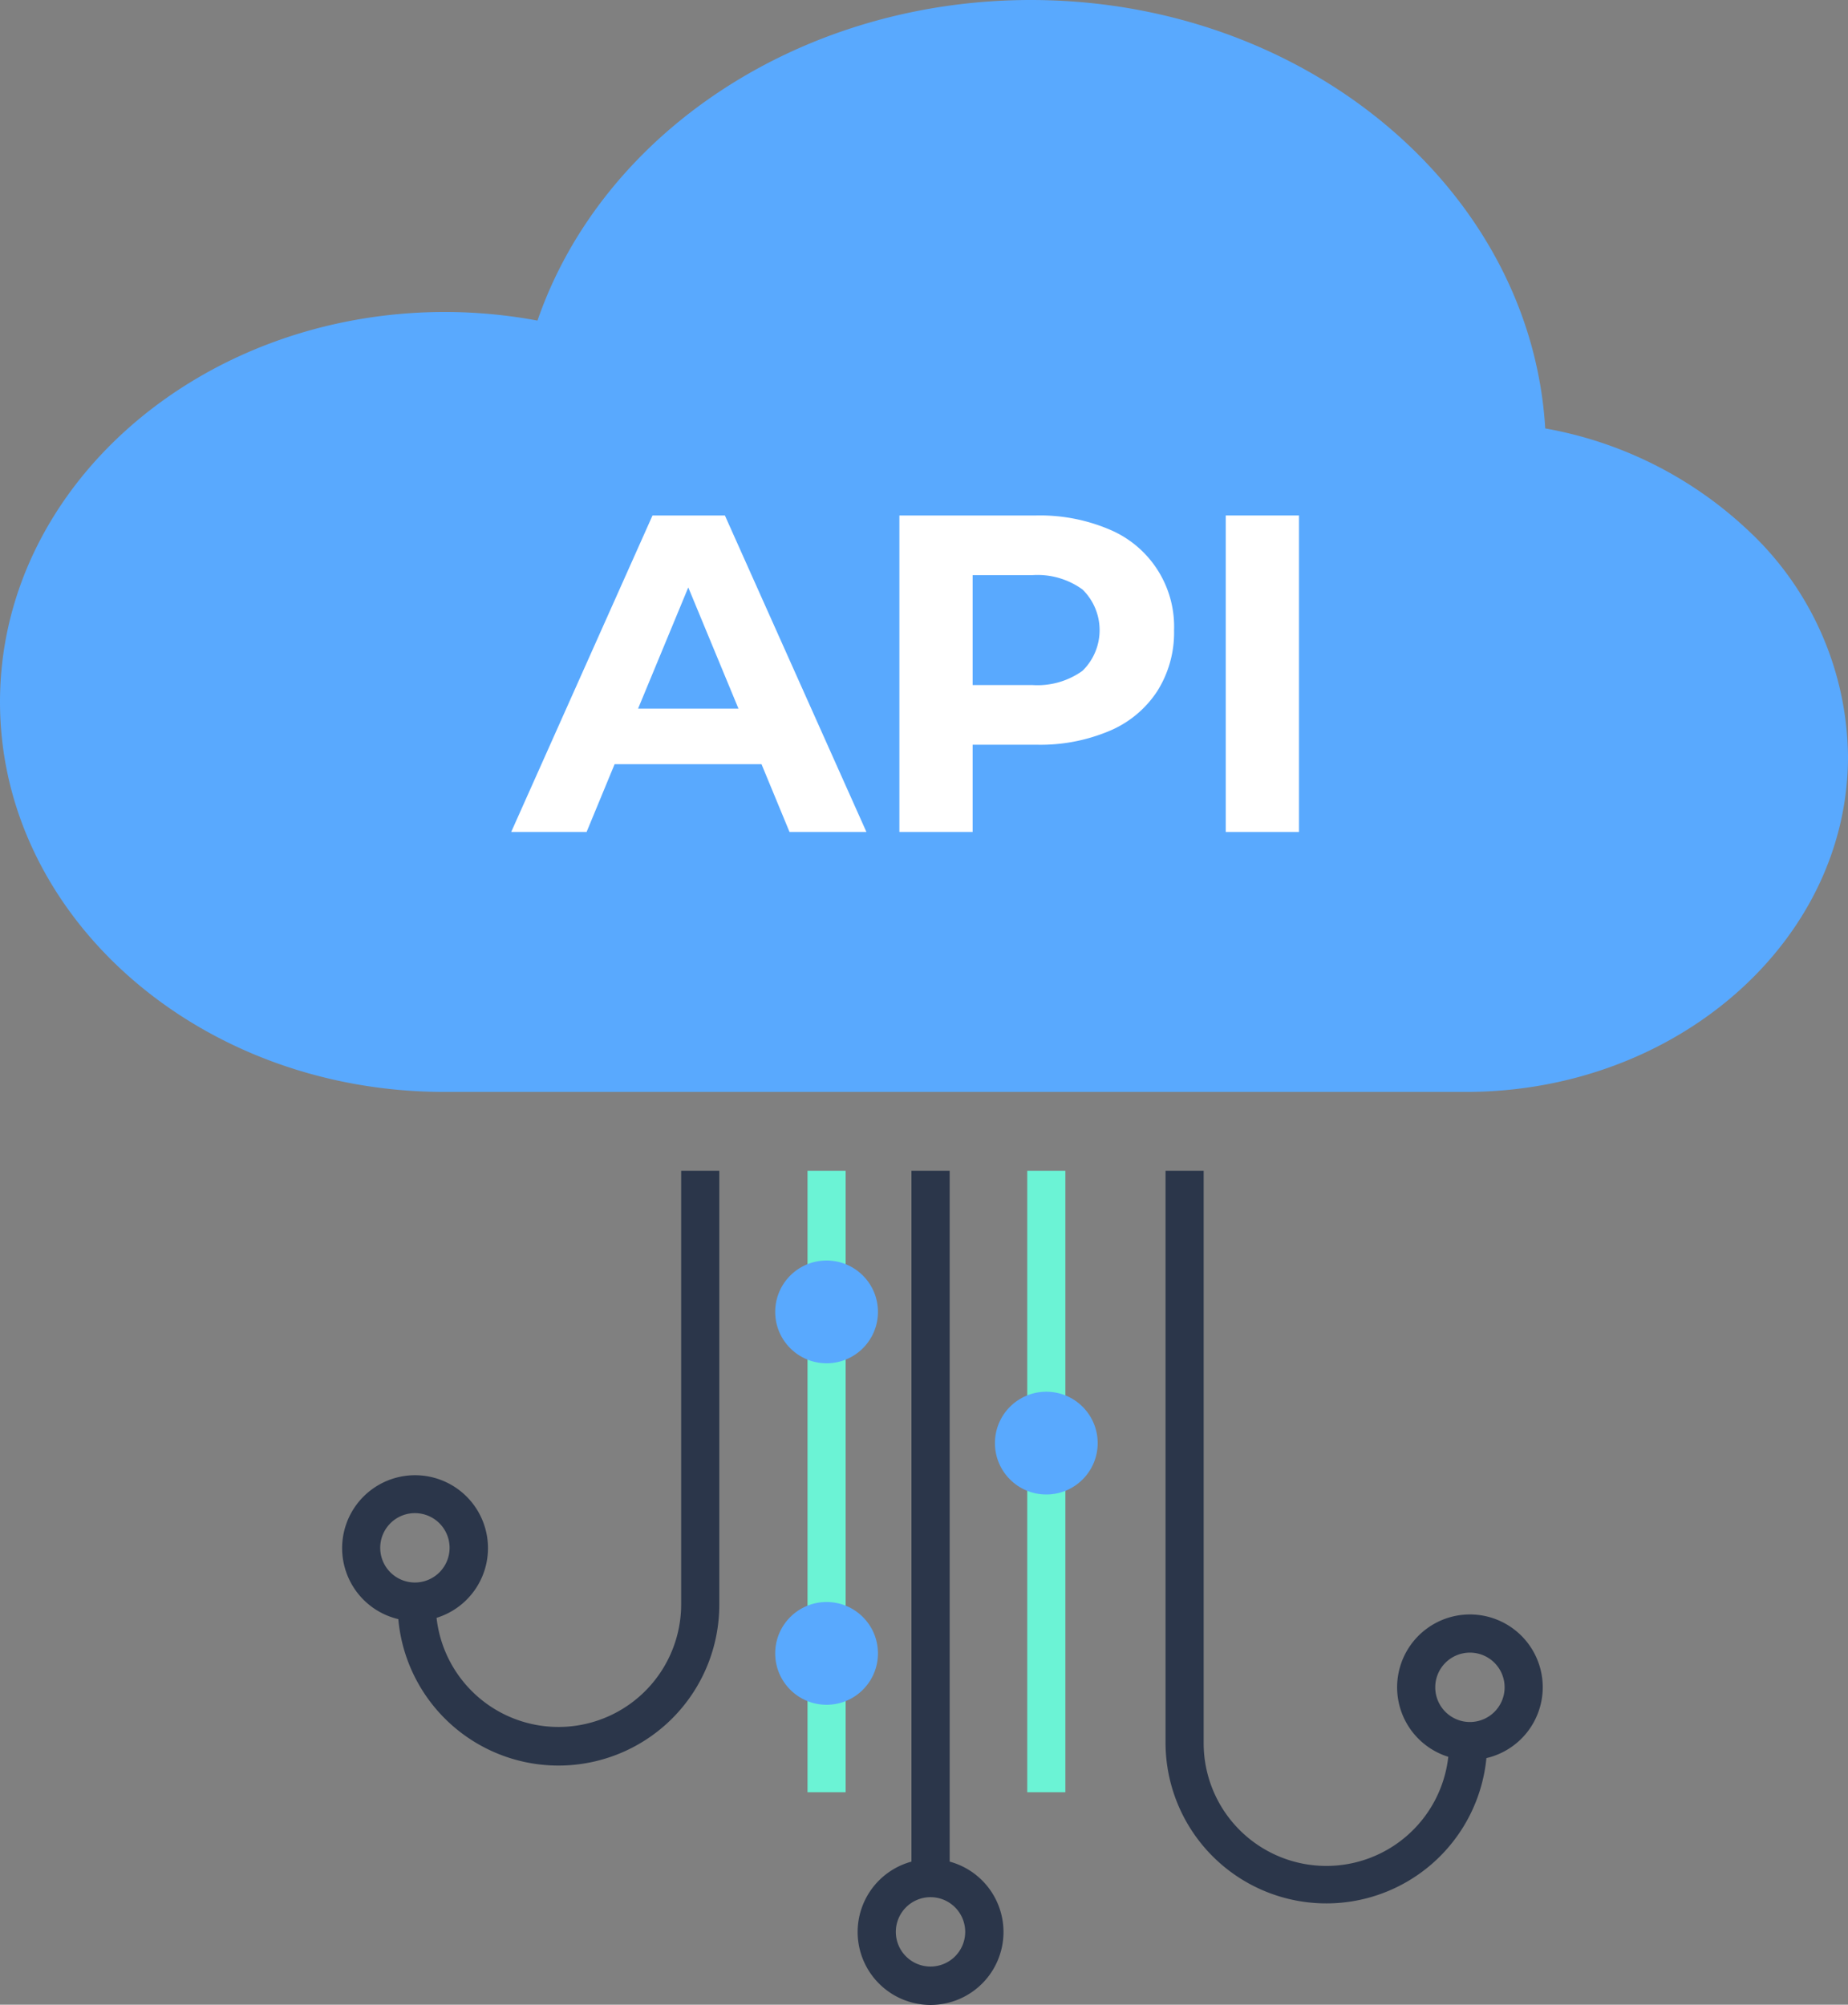
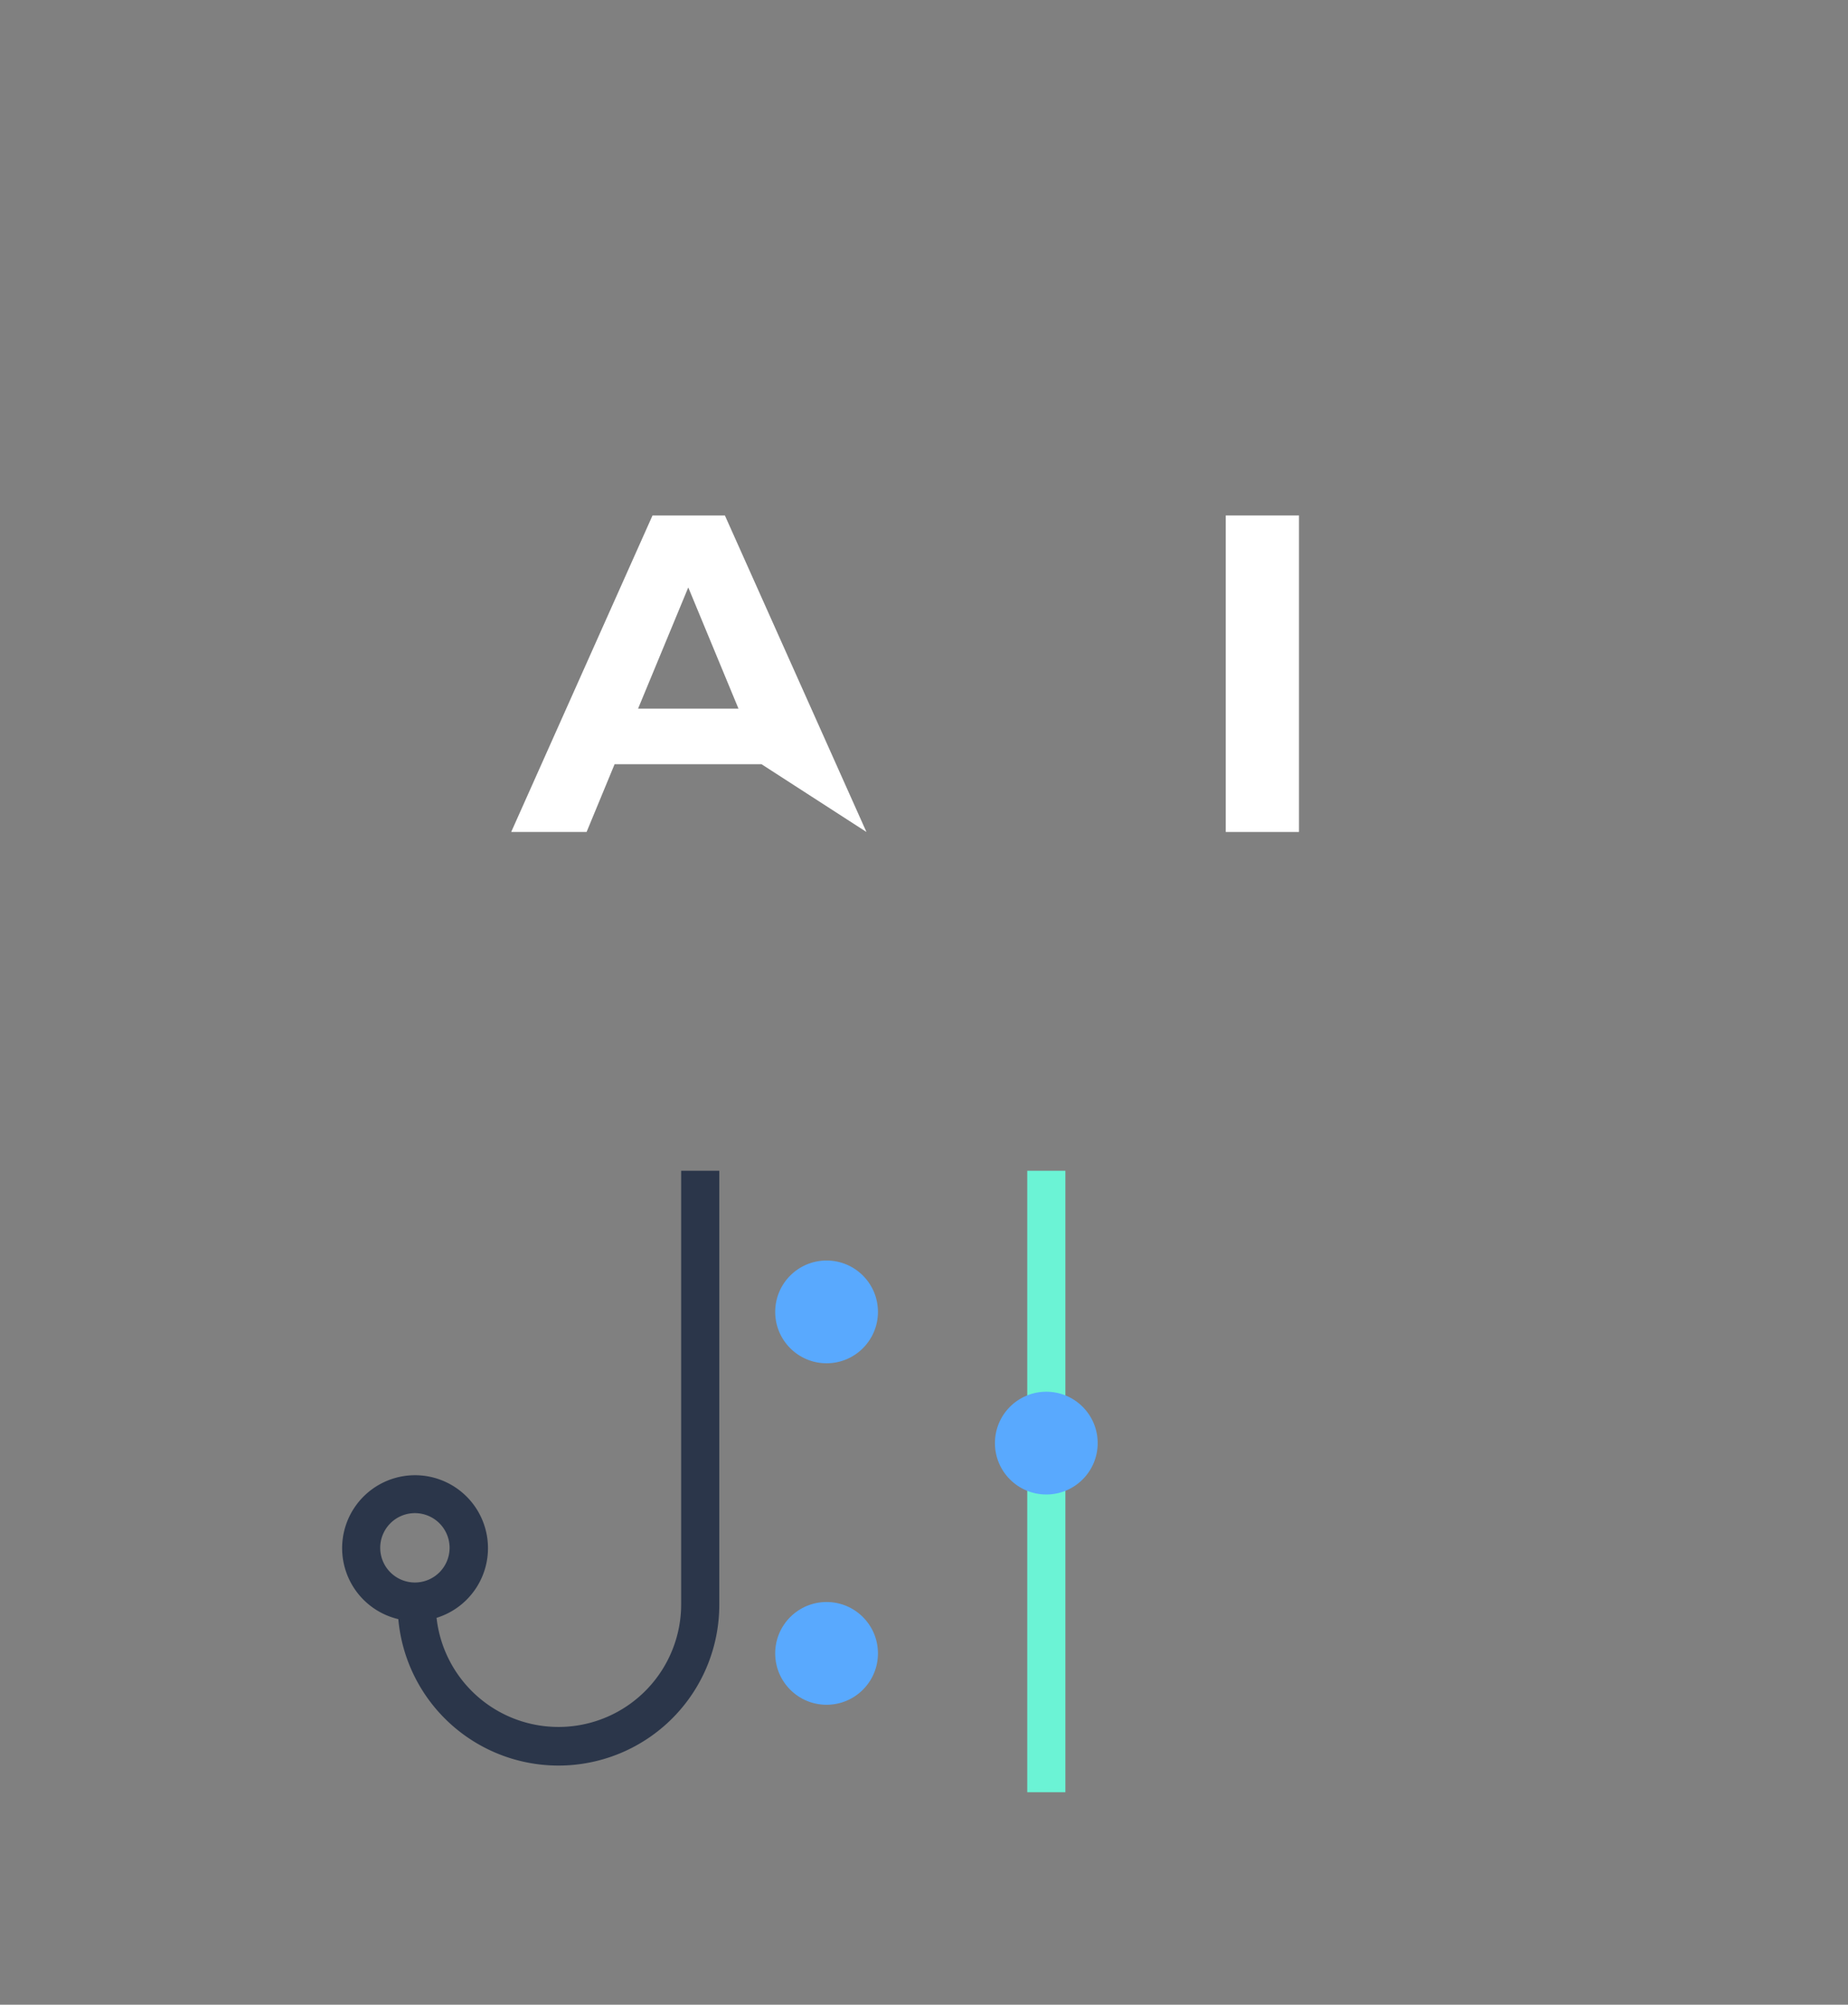
<svg xmlns="http://www.w3.org/2000/svg" width="171.57" height="186.09" viewBox="0 0 171.57 186.09">
  <rect x="0" y="0" width="171.57" height="186.09" fill="#808080" stroke="none" />
  <title>img12</title>
  <g id="Layer_2" data-name="Layer 2">
    <g id="Layer_1-2" data-name="Layer 1">
      <path d="M63.24,108.68v40.25a11.39,11.39,0,0,1-22.71,1.25,6.77,6.77,0,1,0-3.55.12,14.93,14.93,0,0,0,29.8-1.37V108.68Zm-27.94,35a3.22,3.22,0,1,1,3.22,3.22A3.22,3.22,0,0,1,35.3,143.72Z" style="fill:#2b364a" />
-       <path d="M143.23,156.63a6.76,6.76,0,1,0-8.77,6.45,11.39,11.39,0,0,1-22.71-1.24V108.68h-3.54v53.16A14.93,14.93,0,0,0,138,163.2,6.76,6.76,0,0,0,143.23,156.63Zm-6.76,3.22a3.22,3.22,0,1,1,3.22-3.22A3.22,3.22,0,0,1,136.47,159.85Z" style="fill:#2b364a" />
-       <rect x="74.97" y="108.68" width="3.54" height="57.69" style="fill:#6bf3d5" />
      <rect x="95.37" y="108.68" width="3.54" height="57.69" style="fill:#6bf3d5" />
-       <path d="M88.17,172.81V108.68H84.62v64.13a6.77,6.77,0,1,0,3.55,0Zm-1.78,9.74a3.22,3.22,0,1,1,3.22-3.22A3.22,3.22,0,0,1,86.39,182.55Z" style="fill:#2b364a" />
      <circle cx="76.74" cy="121.78" r="4.77" style="fill:#59a9fe" />
      <circle cx="76.74" cy="153.48" r="4.77" style="fill:#59a9fe" />
      <circle cx="97.14" cy="133.96" r="4.77" style="fill:#59a9fe" />
-       <path d="M162.1,49.05a36.82,36.82,0,0,0-18.64-9.28C142.14,17.64,121.22,0,95.69,0,74.41,0,55.94,12.26,49.9,29.76a47.05,47.05,0,0,0-8.66-.8C18.5,29,0,45.2,0,65.16s18.5,36.2,41.24,36.2H136.1c19.56,0,35.47-14,35.47-31.13A29.08,29.08,0,0,0,162.1,49.05Z" style="fill:#59a9fe" />
-       <path d="M70.7,70.94H57.06l-2.6,6.29h-7L60.58,47.85H67.3L80.44,77.23H73.3Zm-2.14-5.16L63.9,54.53,59.24,65.78Z" style="fill:#fff" />
-       <path d="M103,49.15a9.77,9.77,0,0,1,6,9.36,10.17,10.17,0,0,1-1.56,5.65A9.84,9.84,0,0,1,103,67.85a16.47,16.47,0,0,1-6.78,1.28H90.3v8.1H83.5V47.85H96.22A16.47,16.47,0,0,1,103,49.15Zm-2.5,13.12a5.28,5.28,0,0,0,0-7.55,7.11,7.11,0,0,0-4.66-1.33H90.3v10.2h5.54A7.17,7.17,0,0,0,100.5,62.27Z" style="fill:#fff" />
+       <path d="M70.7,70.94H57.06l-2.6,6.29h-7L60.58,47.85H67.3L80.44,77.23Zm-2.14-5.16L63.9,54.53,59.24,65.78Z" style="fill:#fff" />
      <path d="M113.8,47.85h6.8V77.23h-6.8Z" style="fill:#fff" />
    </g>
  </g>
</svg>